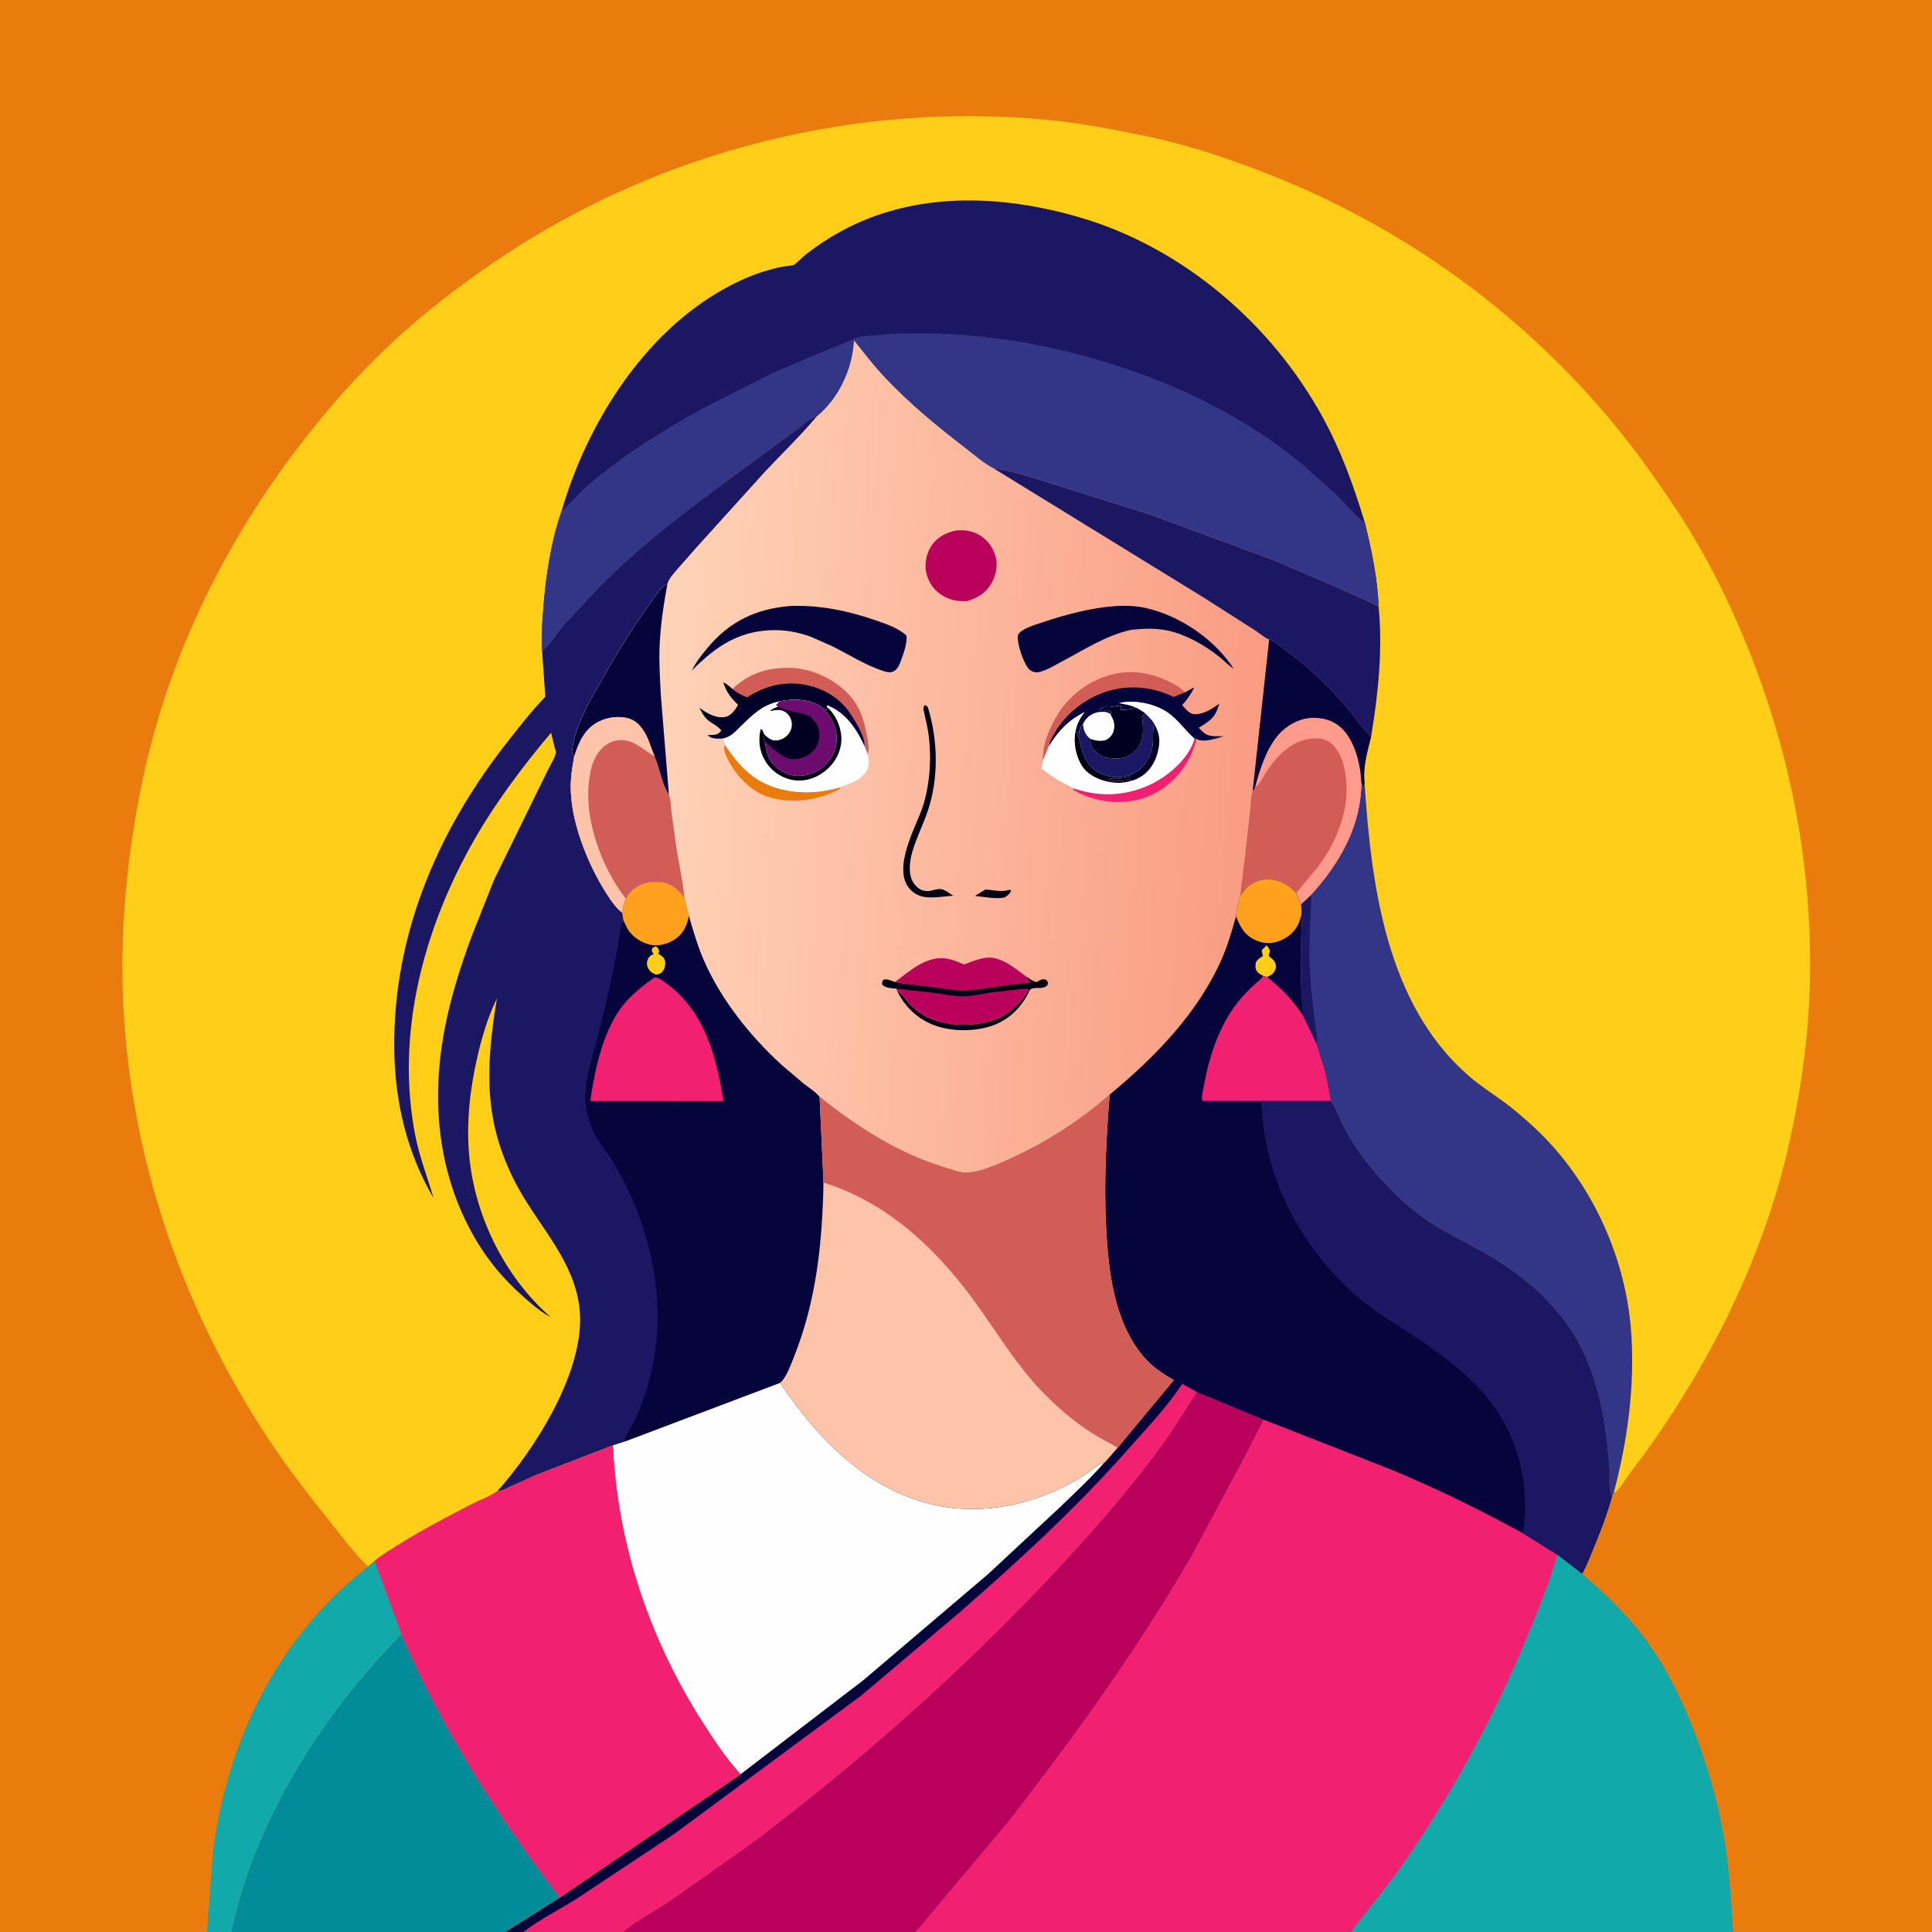
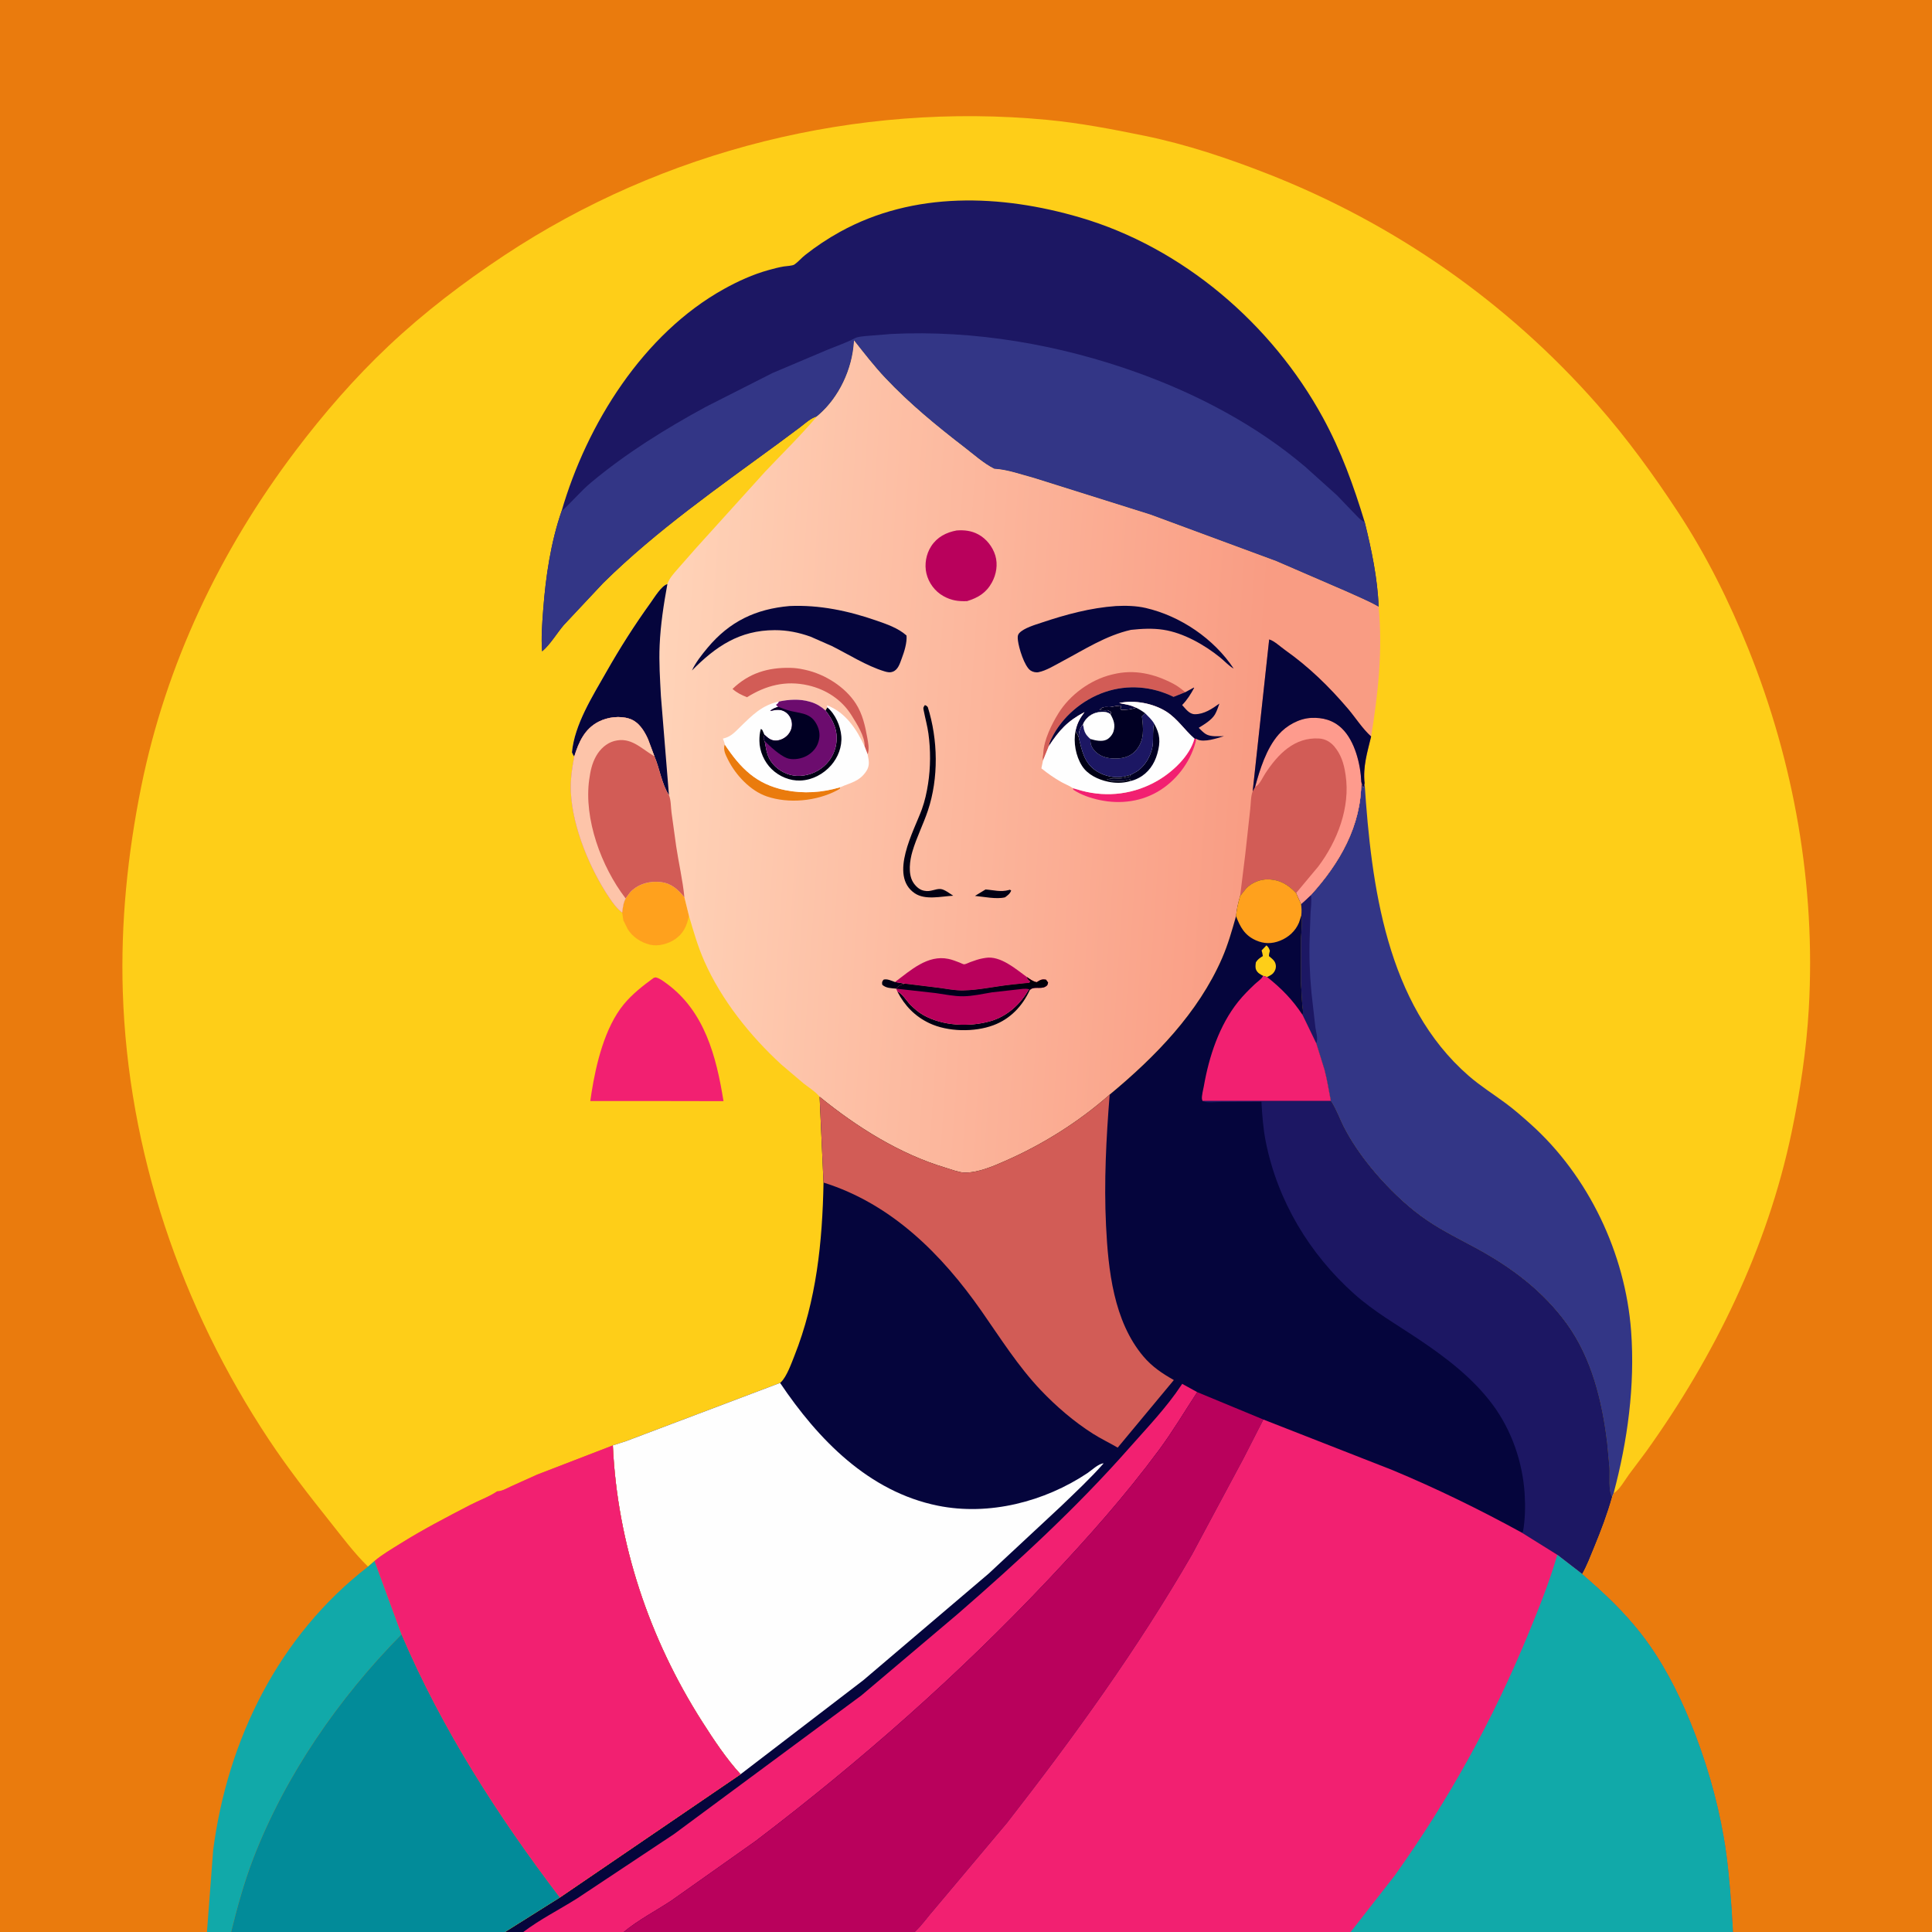
<svg xmlns="http://www.w3.org/2000/svg" version="1.1" style="display: block;" viewBox="0 0 2048 2048" width="1024" height="1024">
  <rect x="0" y="0" width="2048" height="2048" fill="#333333" stroke="none" />
  <defs>
    <linearGradient id="Gradient1" gradientUnits="userSpaceOnUse" x1="1332.33" y1="829.629" x2="693.317" y2="786.9">
      <stop class="stop0" offset="0" stop-opacity="1" stop-color="rgb(249,156,131)" />
      <stop class="stop1" offset="1" stop-opacity="1" stop-color="rgb(255,211,184)" />
    </linearGradient>
    <linearGradient id="Gradient2" gradientUnits="userSpaceOnUse" x1="808.463" y1="713.651" x2="837.278" y2="790.891">
      <stop class="stop0" offset="0" stop-opacity="1" stop-color="rgb(0,0,31)" />
      <stop class="stop1" offset="1" stop-opacity="1" stop-color="rgb(2,1,56)" />
    </linearGradient>
    <linearGradient id="Gradient3" gradientUnits="userSpaceOnUse" x1="1031.66" y1="1037.2" x2="1031.25" y2="1054.32">
      <stop class="stop0" offset="0" stop-opacity="1" stop-color="rgb(0,0,3)" />
      <stop class="stop1" offset="1" stop-opacity="1" stop-color="rgb(0,0,30)" />
    </linearGradient>
  </defs>
  <path transform="translate(0,0)" fill="rgb(254,206,24)" d="M 219.378 2048 L -0 2048 L 0 -0 L 2048 0 L 2048 2048 L 1837.2 2048 L 1431.74 2048 L 969.599 2048 L 661.179 2048 L 554.709 2048 L 535.272 2048 L 245.015 2048 L 219.378 2048 z" />
  <path transform="translate(0,0)" fill="rgb(51,54,134)" d="M 1446.52 830.263 C 1453.68 938.797 1469.63 1064.4 1556.74 1140.31 C 1569.02 1151.01 1583.01 1159.82 1596.1 1169.5 C 1605.19 1176.23 1613.75 1183.75 1622.19 1191.29 C 1683.91 1246.45 1722.92 1328.67 1729.04 1410.95 C 1733.32 1468.54 1725.32 1527.41 1710.45 1583.05 L 1708.85 1586.9 C 1704.49 1580.29 1706.46 1564.25 1705.93 1555.93 L 1703.51 1529.81 C 1698.25 1485.6 1687.07 1439.58 1660.45 1403.03 C 1635.71 1369.08 1602.96 1344.27 1566.38 1324.25 C 1548.46 1314.45 1530.15 1305.58 1513.17 1294.14 C 1495.23 1282.06 1477.95 1265.98 1463.49 1249.91 C 1448.94 1233.75 1435.34 1215.59 1425.21 1196.3 C 1420.53 1187.41 1416.84 1176.74 1411.54 1168.38 L 1410.74 1167.14 C 1408.6 1156.04 1406.88 1144.96 1404.04 1134 L 1395.3 1105.99 L 1380.83 1076.02 C 1381.85 1072.41 1380.71 1067.74 1380.4 1064 L 1379.15 1042.01 L 1379.13 996 C 1379.37 987.535 1380.95 978.833 1379.43 970.458 C 1379.8 966.229 1379.81 962.561 1379.15 958.363 L 1389.67 948.644 C 1420.17 915.014 1443.05 875.376 1443.02 828.848 L 1444.8 834.179 L 1445.57 834.5 L 1446.52 830.263 z" />
  <path transform="translate(0,0)" fill="rgb(28,23,99)" d="M 1379.15 958.363 L 1389.67 948.644 C 1390.59 955.275 1389.61 961.8 1389.2 968.437 L 1388.33 993.103 C 1387.63 1012.78 1388.31 1032.29 1390.16 1051.9 L 1394.33 1088.85 C 1395.07 1094.41 1397.49 1100.81 1395.3 1105.99 L 1380.83 1076.02 C 1381.85 1072.41 1380.71 1067.74 1380.4 1064 L 1379.15 1042.01 L 1379.13 996 C 1379.37 987.535 1380.95 978.833 1379.43 970.458 C 1379.8 966.229 1379.81 962.561 1379.15 958.363 z" />
  <path transform="translate(0,0)" fill="rgb(28,23,99)" d="M 595.293 541.827 C 622.064 449.464 681.883 353.799 767.5 306.304 C 782.472 297.998 798.122 290.869 814.648 286.295 C 820.024 284.807 825.372 283.369 830.881 282.455 C 833.506 282.019 840.076 281.83 842.157 280.37 C 846.112 277.594 849.632 273.376 853.521 270.31 C 865.135 261.153 877.429 252.962 890.376 245.808 C 968.796 202.475 1060.84 205.97 1144.54 230.422 C 1253.74 262.324 1348.05 343.295 1402.29 442.612 C 1421.74 478.23 1434.87 514.762 1446.63 553.432 C 1453.76 582.189 1460.39 613.594 1461.37 643.205 C 1450.28 636.845 1437.97 631.911 1426.34 626.571 L 1352.73 594.741 L 1219.5 545.48 L 1096.1 506.666 C 1082.78 503.121 1067.74 497.64 1053.98 496.929 C 1043.17 491.644 1032.19 481.783 1022.61 474.41 C 993.183 451.774 963.884 427.726 938.392 400.645 C 926.563 388.078 915.95 374.363 905.277 360.822 L 905.191 362.391 C 903.419 391.081 889.566 421.118 867.536 440.048 L 866.062 441.277 C 859.316 443.223 853.596 448.664 848.077 452.903 L 825.383 469.795 C 761.666 516.569 696.125 562.155 639.619 617.8 L 597.629 662.575 C 590.18 671.348 583.335 683.124 574.678 690.458 C 573.518 676.074 574.75 660.747 575.827 646.355 C 578.438 611.452 583.824 574.975 595.293 541.827 z" />
  <path transform="translate(0,0)" fill="rgb(51,54,134)" d="M 595.293 541.827 L 596.293 540.94 C 606.795 531.477 615.589 520.627 626.53 511.497 C 663.915 480.298 705.302 454.631 747.963 431.391 L 818.871 395.43 L 878.233 370.31 C 887.472 366.508 897.401 363.187 906.207 358.547 C 909.354 356.889 913.783 356.665 917.258 356.25 L 944.723 354.023 C 1032.72 349.671 1123.04 365.254 1205.82 395.056 C 1269.52 417.99 1331.83 450.792 1383.6 494.79 L 1417.33 525.118 L 1436.06 544.646 C 1439.35 547.999 1442.25 551.509 1446.63 553.432 C 1453.76 582.189 1460.39 613.594 1461.37 643.205 C 1450.28 636.845 1437.97 631.911 1426.34 626.571 L 1352.73 594.741 L 1219.5 545.48 L 1096.1 506.666 C 1082.78 503.121 1067.74 497.64 1053.98 496.929 C 1043.17 491.644 1032.19 481.783 1022.61 474.41 C 993.183 451.774 963.884 427.726 938.392 400.645 C 926.563 388.078 915.95 374.363 905.277 360.822 L 905.191 362.391 C 903.419 391.081 889.566 421.118 867.536 440.048 L 866.062 441.277 C 859.316 443.223 853.596 448.664 848.077 452.903 L 825.383 469.795 C 761.666 516.569 696.125 562.155 639.619 617.8 L 597.629 662.575 C 590.18 671.348 583.335 683.124 574.678 690.458 C 573.518 676.074 574.75 660.747 575.827 646.355 C 578.438 611.452 583.824 574.975 595.293 541.827 z" />
-   <path transform="translate(0,0)" fill="rgb(28,23,99)" d="M 574.678 690.458 C 583.335 683.124 590.18 671.348 597.629 662.575 L 639.619 617.8 C 696.125 562.155 761.666 516.569 825.383 469.795 L 848.077 452.903 C 853.596 448.664 859.316 443.223 866.062 441.277 C 848.859 461.771 829.429 480.546 811.069 500.009 L 737.8 581.038 L 718.013 603.533 C 713.787 608.49 709.577 612.854 707.454 619.148 C 701.086 620.906 693.624 633.442 689.752 638.814 C 672.569 662.653 657.074 687.013 642.582 712.562 C 628.254 737.824 608.965 768.074 606.312 797.5 C 607.005 799.161 607.623 800.518 608.729 801.944 C 606.297 814.78 604.547 826.661 605.158 839.775 C 606.9 877.13 625.524 921.592 646.269 952.218 C 649.886 957.558 654.291 963.525 659.516 967.359 C 660.228 962.078 660.682 957.133 663.237 952.348 L 663.86 951.46 L 664.928 950 C 666.547 947.747 668.074 945.539 670.18 943.696 C 678.467 936.442 689.213 933.861 700 934.995 C 711.651 936.221 718.442 942.654 725.493 951.199 L 730.324 970.722 C 735.026 987.05 739.666 1003.11 746.527 1018.7 C 764.693 1059.98 795.255 1098.23 828.409 1128.6 L 851.841 1148.49 C 857.351 1152.82 864.466 1157.21 868.832 1162.62 L 872.966 1253.56 C 871.783 1316.57 865.54 1378.36 842.009 1437.47 C 838.899 1445.28 833.945 1459.29 827.896 1465.1 L 826.95 1465.96 L 663.712 1527.66 L 649.629 1532.2 L 569.394 1563.15 L 541.995 1575.49 C 537.541 1577.55 532.064 1580.87 527.062 1580.86 C 567.56 1535.6 617.543 1456.14 614.85 1394.09 C 613.841 1370.86 605.507 1349.57 594.098 1329.59 C 582.045 1308.48 567.13 1289.13 554.609 1268.33 C 543.282 1249.5 533.798 1228.57 527.714 1207.49 C 513.278 1157.47 518.615 1108.85 526.684 1058.46 C 516.554 1079.51 510.06 1101.76 505.093 1124.54 C 498.275 1155.82 494.728 1186.7 496.871 1218.74 C 501.334 1285.48 533.556 1352.15 583.748 1396.22 L 577.68 1392.72 C 569.63 1387.6 562.227 1381.08 555.082 1374.79 C 533.034 1355.37 516.032 1334.96 501.575 1309.24 C 464.304 1242.94 457.257 1168.01 470.72 1094.09 C 477.028 1059.45 487.717 1025.81 499.844 992.83 L 523.783 932.562 L 580.005 817.932 C 582.612 812.303 588.29 803.487 589.376 797.644 C 589.528 796.823 588.228 793.317 587.983 792.388 L 584.19 776.706 C 552.251 814.555 521.989 855.115 498.058 898.566 C 447.503 990.358 419.768 1098.54 440.068 1203 C 444.547 1226.04 453.04 1247.59 459.554 1270.01 C 431.412 1221.93 418.677 1168.27 417.935 1112.84 C 416.305 991.086 464.369 879.285 539.036 785 C 551.574 769.168 563.949 753.102 578.04 738.609 L 574.678 690.458 z" />
-   <path transform="translate(0,0)" fill="rgb(5,5,60)" d="M 663.237 952.348 L 663.86 951.46 L 664.928 950 C 666.547 947.747 668.074 945.539 670.18 943.696 C 678.467 936.442 689.213 933.861 700 934.995 C 711.651 936.221 718.442 942.654 725.493 951.199 L 730.324 970.722 C 735.026 987.05 739.666 1003.11 746.527 1018.7 C 764.693 1059.98 795.255 1098.23 828.409 1128.6 L 851.841 1148.49 C 857.351 1152.82 864.466 1157.21 868.832 1162.62 L 872.966 1253.56 C 871.783 1316.57 865.54 1378.36 842.009 1437.47 C 838.899 1445.28 833.945 1459.29 827.896 1465.1 L 826.95 1465.96 L 663.712 1527.66 L 663.259 1526.94 L 662.119 1526 C 663.375 1521.12 666.803 1516.47 669.239 1512.06 C 672.937 1505.38 676.208 1498.45 678.998 1491.34 C 710.136 1411.92 698.897 1325.73 660.702 1251.08 C 656.097 1242.07 650.978 1233.12 645.318 1224.73 C 639.089 1215.5 631.796 1206.59 627.518 1196.2 C 623.201 1185.72 619.824 1170.71 620.456 1159.36 C 621.448 1141.56 627.207 1123.43 631.769 1106.28 L 645.5 1050.4 L 654.164 1007.58 C 656.007 997.442 656.867 985.119 660.795 975.64 L 659.516 967.359 C 660.228 962.078 660.682 957.133 663.237 952.348 z" />
  <path transform="translate(0,0)" fill="rgb(254,206,24)" d="M 687.753 1014.95 C 689.783 1012.87 690.191 1012.21 692.958 1011.5 L 690.807 1008 L 691.5 1005.1 L 695 1003.1 C 697.886 1004.87 697.713 1005.25 698.848 1008.5 L 697.797 1011 L 698.873 1011.63 C 701.544 1013.31 704.139 1015.11 704.919 1018.36 C 705.414 1020.42 705.044 1022.77 704.799 1024.85 L 704.576 1025.69 C 703.532 1028.64 701.697 1031.37 698.594 1032.5 C 695.854 1033.49 693.879 1032.78 691.5 1031.29 C 688.995 1029.72 686.531 1026.44 686.024 1023.5 C 685.402 1019.89 685.996 1018.02 687.753 1014.95 z" />
  <path transform="translate(0,0)" fill="rgb(255,161,29)" d="M 663.237 952.348 L 663.86 951.46 L 664.928 950 C 666.547 947.747 668.074 945.539 670.18 943.696 C 678.467 936.442 689.213 933.861 700 934.995 C 711.651 936.221 718.442 942.654 725.493 951.199 L 730.324 970.722 C 728.163 981.142 724.728 989.434 715.5 995.688 C 708.292 1000.57 697.638 1003.51 689.045 1001.4 C 679.56 999.077 670.459 993.29 665.352 984.828 L 660.795 975.64 L 659.516 967.359 C 660.228 962.078 660.682 957.133 663.237 952.348 z" />
  <path transform="translate(0,0)" fill="rgb(242,32,113)" d="M 693.05 1036.5 L 695.077 1036.06 C 699.232 1037.02 702.791 1039.82 706.194 1042.28 C 746.985 1071.78 759.378 1120.14 766.944 1167.27 L 700.441 1167.15 L 625.736 1167.12 L 627.006 1158.5 C 631.86 1127.83 641.11 1089 661.303 1064.54 C 670.272 1053.68 681.71 1044.75 693.05 1036.5 z" />
  <path transform="translate(0,0)" fill="url(#Gradient1)" d="M 866.062 441.277 L 867.536 440.048 C 889.566 421.118 903.419 391.081 905.191 362.391 L 905.277 360.822 C 915.95 374.363 926.563 388.078 938.392 400.645 C 963.884 427.726 993.183 451.774 1022.61 474.41 C 1032.19 481.783 1043.17 491.644 1053.98 496.929 C 1067.74 497.64 1082.78 503.121 1096.1 506.666 L 1219.5 545.48 L 1352.73 594.741 L 1426.34 626.571 C 1437.97 631.911 1450.28 636.845 1461.37 643.205 C 1465.84 689.032 1460.9 735.476 1453.45 780.711 C 1449.35 797.683 1444.62 812.623 1446.52 830.263 L 1445.57 834.5 L 1444.8 834.179 L 1443.02 828.848 C 1443.05 875.376 1420.17 915.014 1389.67 948.644 L 1379.15 958.363 L 1373.91 946.695 C 1365.55 937.732 1356.5 932.314 1343.81 932.166 C 1335.41 932.069 1326.69 935.725 1320.91 941.83 L 1314.59 949.808 C 1312.54 956.893 1310.92 963.83 1310.24 971.183 C 1305.99 986.223 1301.69 1001.4 1295.44 1015.76 C 1270.13 1073.82 1224.33 1120.51 1176.29 1160.34 C 1143.34 1189.38 1105.7 1212.99 1065.54 1230.66 C 1052.68 1236.32 1036.64 1243.27 1022.31 1243 C 1016.5 1242.89 1008.48 1239.69 1002.91 1238.04 C 953.918 1223.48 908.247 1194.73 868.832 1162.62 C 864.466 1157.21 857.351 1152.82 851.841 1148.49 L 828.409 1128.6 C 795.255 1098.23 764.693 1059.98 746.527 1018.7 C 739.666 1003.11 735.026 987.05 730.324 970.722 L 725.493 951.199 C 718.442 942.654 711.651 936.221 700 934.995 C 689.213 933.861 678.467 936.442 670.18 943.696 C 668.074 945.539 666.547 947.747 664.928 950 L 663.86 951.46 L 663.237 952.348 C 660.682 957.133 660.228 962.078 659.516 967.359 C 654.291 963.525 649.886 957.558 646.269 952.218 C 625.524 921.592 606.9 877.13 605.158 839.775 C 604.547 826.661 606.297 814.78 608.729 801.944 C 607.623 800.518 607.005 799.161 606.312 797.5 C 608.965 768.074 628.254 737.824 642.582 712.562 C 657.074 687.013 672.569 662.653 689.752 638.814 C 693.624 633.442 701.086 620.906 707.454 619.148 C 709.577 612.854 713.787 608.49 718.013 603.533 L 737.8 581.038 L 811.069 500.009 C 829.429 480.546 848.859 461.771 866.062 441.277 z" />
  <path transform="translate(0,0)" fill="rgb(0,0,20)" d="M 950.027 1048.01 C 944.713 1047.45 939.329 1047.65 935.214 1043.86 C 934.864 1040.93 934.876 1040.99 936.5 1038.53 C 940.115 1037.19 945.219 1039.78 948.731 1040.98 L 959.22 1042.75 C 955.8 1043.81 952.149 1044.87 950.027 1048.01 z" />
  <path transform="translate(0,0)" fill="rgb(0,0,20)" d="M 1044.7 942.88 C 1053.5 943.5 1060.67 945.882 1069.57 943.424 L 1070.5 943.155 L 1071.9 944 C 1070.53 947.532 1068.31 948.978 1065.35 951.209 C 1056.32 953.459 1042.88 950.571 1033.5 949.706 L 1044.7 942.88 z" />
  <path transform="translate(0,0)" fill="rgb(0,0,20)" d="M 1090.69 1048.63 L 1091.62 1049.52 C 1083.73 1066.63 1070.92 1080.14 1053 1086.81 C 1032.77 1094.34 1004.65 1093.87 985.088 1084.59 C 969.939 1077.41 958.976 1066.05 951.347 1051.28 C 955.402 1051.99 961.537 1061.55 964.671 1064.72 C 968.835 1068.93 973.457 1072.98 978.618 1075.92 C 999.104 1087.58 1027.34 1088.86 1049.71 1082.51 C 1067.55 1077.44 1081.71 1064.57 1090.69 1048.63 z" />
  <path transform="translate(0,0)" fill="rgb(242,32,113)" d="M 1266.14 782.953 L 1268.19 783.21 C 1263.54 804.927 1249.07 825.187 1230.45 837.242 C 1211.14 849.748 1187.89 852.841 1165.5 848.039 C 1155.99 845.999 1145.96 842.609 1137.86 837.185 L 1137.35 835.471 L 1146.44 838.116 C 1174.13 845.601 1202.82 841.761 1227.54 827.252 C 1243.3 817.998 1261.34 801.157 1266.14 782.953 z" />
  <path transform="translate(0,0)" fill="rgb(234,123,13)" d="M 768.233 789.181 C 785.035 814.363 801.606 831.359 832.338 837.589 C 851.904 841.555 871.574 840.193 890.624 834.523 L 890.148 836.199 L 887.361 837.783 C 865.561 849.314 836.094 852.154 812.812 844.219 C 795.293 838.248 779.679 821.377 771.681 805.214 C 769.091 799.978 766.355 794.883 768.233 789.181 z" />
  <path transform="translate(0,0)" fill="rgb(0,0,20)" d="M 980.316 747.5 C 981.984 747.722 982.266 748.394 983.475 749.5 C 994.361 783.995 995.117 824.82 983.592 859.288 C 978.688 873.953 971.572 887.742 967.19 902.602 C 964.411 912.026 962.479 925.954 967.664 934.791 C 970.053 938.863 974.158 942.986 978.885 944.054 L 980 944.276 C 986.437 945.732 991.722 941.827 997.304 942.439 C 1001.36 942.883 1007 947.33 1010.47 949.5 C 997.73 950.152 980.884 954.456 969.692 946.92 C 941.885 928.197 969.058 880.375 977.218 857.869 C 980.399 849.096 982.359 840.05 983.795 830.845 C 986.487 813.6 986.559 794.977 984.184 777.716 C 983.08 769.695 980.905 761.935 979.347 754.009 C 978.655 750.489 978.279 750.511 980.316 747.5 z" />
  <path transform="translate(0,0)" fill="rgb(210,92,86)" d="M 1105.6 806.253 C 1105.33 804.484 1105.2 803.214 1105.5 801.431 C 1105.92 799.023 1105.83 800.181 1105.93 798.172 C 1106.66 784.355 1114.55 768.175 1121.81 756.388 C 1134.02 736.57 1155.85 720.564 1178.43 715.118 L 1180 714.747 C 1202.63 709.221 1223.83 714.293 1244 724.92 C 1248.64 727.366 1252.42 730.437 1256.46 733.741 L 1244 738.684 C 1221.28 727.571 1195.64 725.335 1171.5 733.495 C 1147.34 741.663 1125.61 760.026 1114.5 783.104 C 1113.25 785.689 1112.19 788.029 1111.82 790.901 L 1105.6 806.253 z" />
  <path transform="translate(0,0)" fill="rgb(210,92,86)" d="M 776.505 730.284 C 793.793 713.63 813.889 707.451 837.729 707.953 C 842.704 708.058 847.163 708.642 852 709.711 L 853.85 710.105 C 874.292 714.613 895.831 728.058 907.256 745.879 C 914.327 756.907 917.105 769.423 919.36 782.101 C 920.29 787.33 921.448 792.853 920.193 798.132 L 919.712 799.662 L 916.513 791.297 C 917.104 780.84 908.136 767.093 902.745 758.415 C 892.323 741.639 875.682 730.798 856.529 726.457 C 832.898 721.101 811.914 726.545 791.869 739.1 C 786.132 736.758 781.17 734.453 776.505 730.284 z" />
-   <path transform="translate(0,0)" fill="url(#Gradient2)" d="M 766.31 782.951 L 759.409 782.969 C 755.922 782.732 752.604 782.026 750.242 779.26 L 757.5 778.939 C 760.489 778.429 762.854 777.066 764.471 774.5 C 762.403 770.164 753.062 766.194 749.159 762.257 C 745.769 758.837 743.585 754.532 741.364 750.315 L 742.898 751.37 C 750.609 756.643 759.914 762.101 769.643 759.761 C 775.295 758.402 779.706 751.916 782.406 747.177 C 774.213 739.021 770.286 734.161 766.603 723.163 C 770.309 724.827 773.38 727.73 776.505 730.284 C 781.17 734.453 786.132 736.758 791.869 739.1 C 811.914 726.545 832.898 721.101 856.529 726.457 C 875.682 730.798 892.323 741.639 902.745 758.415 C 908.136 767.093 917.104 780.84 916.513 791.297 C 908.172 772.93 896.18 754.979 876.563 747.611 L 877.019 749.913 L 875.078 753.147 C 870.672 749.106 865.404 745.887 859.65 744.187 L 858 743.723 C 847.777 740.738 836.066 741.439 825.715 743.654 C 807.681 747.528 797.627 757.969 784.942 770.289 C 779.933 775.153 775.471 780.364 768.544 782.311 L 767.153 782.728 L 766.31 782.951 z" />
  <path transform="translate(0,0)" fill="rgb(5,5,60)" d="M 1111.82 790.901 C 1112.19 788.029 1113.25 785.689 1114.5 783.104 C 1125.61 760.026 1147.34 741.663 1171.5 733.495 C 1195.64 725.335 1221.28 727.571 1244 738.684 L 1256.46 733.741 L 1265.5 728.855 L 1265.85 729.154 C 1262.19 735.925 1258.52 741.794 1253.12 747.384 C 1256.92 751.415 1260.63 757.047 1266.55 757.094 C 1276.39 757.174 1284.87 751.335 1292.6 745.847 C 1291.23 749.618 1289.94 753.849 1287.9 757.309 C 1284.37 763.319 1276.44 767.946 1270.68 771.532 C 1273 773.743 1275.56 776.593 1278.33 778.221 C 1283.46 781.241 1291.73 780.38 1297.47 780.354 C 1289.94 782.591 1276.64 787.237 1269.3 783.879 L 1268.19 783.21 L 1266.14 782.953 C 1255.85 774.012 1248.27 761.988 1236.6 754.5 C 1222.74 745.613 1202.52 741.684 1186.33 745.256 L 1194 746.791 C 1197.85 747.531 1200.9 748.595 1204.46 750.262 C 1199.04 751.873 1194.18 752.691 1188.5 752.49 L 1187.51 750.5 L 1188.51 749.5 L 1188 748.002 C 1185.15 748.236 1182.43 748.4 1179.65 749.11 C 1173.61 750.654 1170.48 747.397 1165.5 752.51 C 1168.34 752.779 1171.16 753.204 1174 752.755 L 1177.49 754.5 C 1177.78 756.636 1178.11 755.83 1177.16 757.088 C 1173.2 754.264 1168.99 754.204 1164.26 755.011 C 1158.11 756.06 1153.27 759.371 1149.75 764.46 C 1148.97 765.583 1148.47 766.654 1148.07 767.953 C 1144.33 772.355 1143.76 775.624 1143.43 781.304 C 1142.54 779.03 1141.29 776.954 1140.09 774.833 L 1140.33 773.724 C 1142.06 766.07 1145.02 761.033 1149.64 754.876 C 1131.65 764.3 1122.78 774.1 1111.82 790.901 z" />
  <path transform="translate(0,0)" fill="rgb(185,1,92)" d="M 948.731 1040.98 C 965.195 1028.68 983.302 1011.85 1005.36 1016.47 C 1009.34 1017.3 1013.2 1018.84 1016.99 1020.28 C 1017.98 1020.65 1021.11 1022.26 1022.05 1022.23 C 1023.62 1022.17 1026.98 1020.43 1028.55 1019.86 C 1032.97 1018.28 1037.34 1016.66 1041.98 1015.85 L 1043.5 1015.61 L 1044.92 1015.36 C 1060.56 1012.96 1076.52 1026.99 1088.33 1035.55 L 1088.88 1036.76 C 1089.77 1038.47 1090.75 1039.29 1092.2 1040.5 C 1091.8 1040.92 1091.49 1041.45 1091 1041.75 C 1090.51 1042.05 1087.49 1042.14 1086.86 1042.21 L 1072.13 1043.79 C 1055.36 1045.57 1037.77 1049.58 1021 1049.94 C 1012.44 1050.12 1003.31 1048.19 994.826 1047.09 L 959.22 1042.75 L 948.731 1040.98 z" />
  <path transform="translate(0,0)" fill="rgb(185,1,92)" d="M 1088.33 1035.55 C 1091.65 1037.76 1094.99 1040.51 1099 1041.16 L 1100.37 1040.28 C 1103.58 1038.26 1105.14 1037.89 1108.83 1038.5 L 1111 1041.5 C 1110.51 1043.91 1110.38 1044.7 1108 1045.99 C 1102.74 1048.84 1095.76 1045.13 1091.62 1049.52 L 1090.69 1048.63 C 1081.71 1064.57 1067.55 1077.44 1049.71 1082.51 C 1027.34 1088.86 999.104 1087.58 978.618 1075.92 C 973.457 1072.98 968.835 1068.93 964.671 1064.72 C 961.537 1061.55 955.402 1051.99 951.347 1051.28 L 950.027 1048.01 C 952.149 1044.87 955.8 1043.81 959.22 1042.75 L 994.826 1047.09 C 1003.31 1048.19 1012.44 1050.12 1021 1049.94 C 1037.77 1049.58 1055.36 1045.57 1072.13 1043.79 L 1086.86 1042.21 C 1087.49 1042.14 1090.51 1042.05 1091 1041.75 C 1091.49 1041.45 1091.8 1040.92 1092.2 1040.5 C 1090.75 1039.29 1089.77 1038.47 1088.88 1036.76 L 1088.33 1035.55 z" />
  <path transform="translate(0,0)" fill="url(#Gradient3)" d="M 1088.33 1035.55 C 1091.65 1037.76 1094.99 1040.51 1099 1041.16 L 1100.37 1040.28 C 1103.58 1038.26 1105.14 1037.89 1108.83 1038.5 L 1111 1041.5 C 1110.51 1043.91 1110.38 1044.7 1108 1045.99 C 1102.74 1048.84 1095.76 1045.13 1091.62 1049.52 L 1090.69 1048.63 C 1086.86 1047.47 1081.97 1048.59 1078 1048.94 L 1051.5 1051.92 C 1041.45 1053.56 1031.29 1055.97 1021.06 1056.09 C 1011.19 1056.2 1001.54 1054.04 991.798 1052.7 L 950.027 1048.01 C 952.149 1044.87 955.8 1043.81 959.22 1042.75 L 994.826 1047.09 C 1003.31 1048.19 1012.44 1050.12 1021 1049.94 C 1037.77 1049.58 1055.36 1045.57 1072.13 1043.79 L 1086.86 1042.21 C 1087.49 1042.14 1090.51 1042.05 1091 1041.75 C 1091.49 1041.45 1091.8 1040.92 1092.2 1040.5 C 1090.75 1039.29 1089.77 1038.47 1088.88 1036.76 L 1088.33 1035.55 z" />
  <path transform="translate(0,0)" fill="rgb(185,1,92)" d="M 1014.12 562.303 C 1022.27 561.735 1029.71 562.541 1036.99 566.456 C 1045.61 571.091 1052.3 579.606 1055.1 588.957 C 1057.9 598.327 1056.17 608.799 1051.54 617.303 C 1045.49 628.424 1036.83 633.64 1025.13 637.218 C 1015.61 637.556 1008.4 636.557 1000 631.858 C 990.976 626.81 984.37 617.851 982.026 607.804 C 979.78 598.178 981.73 587.305 987.109 579.015 C 993.429 569.277 1002.98 564.375 1014.12 562.303 z" />
  <path transform="translate(0,0)" fill="rgb(5,5,60)" d="M 1183.01 642.426 C 1193.33 641.917 1204.44 642.136 1214.53 644.479 C 1251.42 653.045 1286.83 677.113 1307.75 708.734 C 1302.6 705.875 1297.83 700.516 1293.17 696.771 C 1276.57 683.422 1254.54 670.851 1233.2 667.579 C 1221.74 665.821 1210.32 666.448 1198.85 667.675 C 1172.28 673.687 1149.43 688.619 1125.66 701.229 C 1118.23 705.171 1108.99 710.944 1100.79 712.557 C 1098.05 713.096 1094.59 712.281 1092.3 710.677 C 1085.83 706.148 1080 686.877 1079.06 679 C 1078.71 676.062 1078.43 673.243 1080.57 670.985 C 1085.61 665.666 1097.15 662.358 1104.01 660.06 C 1129.77 651.427 1155.82 644.334 1183.01 642.426 z" />
  <path transform="translate(0,0)" fill="rgb(5,5,60)" d="M 836.996 642.419 C 868.46 641.016 899.142 647.463 928.738 657.73 C 939.875 661.594 952.026 665.701 960.944 673.661 C 961.646 681.184 958.547 690.966 955.893 697.969 C 953.924 703.166 952.166 709.822 946.474 712.004 C 943.348 713.203 940.541 712.553 937.448 711.613 C 918.587 705.883 899.54 693.699 881.898 684.871 L 859.363 674.949 C 846.912 670.469 834.448 667.946 821.184 667.981 C 783.773 668.078 758.706 685.286 733.472 710.753 C 737.46 702.177 743.969 693.974 750.016 686.729 C 773.381 658.733 801.089 645.559 836.996 642.419 z" />
  <path transform="translate(0,0)" fill="rgb(5,5,60)" d="M 608.729 801.944 C 607.623 800.518 607.005 799.161 606.312 797.5 C 608.965 768.074 628.254 737.824 642.582 712.562 C 657.074 687.013 672.569 662.653 689.752 638.814 C 693.624 633.442 701.086 620.906 707.454 619.148 C 703.508 640.872 700.228 661.95 699.244 684.059 C 698.443 702.045 699.658 719.928 700.594 737.874 L 709.127 842.883 C 701.357 830.931 699.361 814.801 693.709 801.703 L 686.908 783.5 C 682.932 774.654 677.162 765.277 667.5 761.984 C 657.14 758.453 644.097 760.115 634.5 765.07 C 619.571 772.78 613.524 786.743 608.729 801.944 z" />
  <path transform="translate(0,0)" fill="rgb(254,254,254)" d="M 825.715 743.654 C 836.066 741.439 847.777 740.738 858 743.723 L 859.65 744.187 C 865.404 745.887 870.672 749.106 875.078 753.147 L 877.019 749.913 L 876.563 747.611 C 896.18 754.979 908.172 772.93 916.513 791.297 L 919.712 799.662 C 921.001 806.181 922.284 811.406 918.381 817.374 C 911.134 828.457 901.679 829.688 890.624 834.523 C 871.574 840.193 851.904 841.555 832.338 837.589 C 801.606 831.359 785.035 814.363 768.233 789.181 C 768.449 788.14 766.711 784.183 766.31 782.951 L 767.153 782.728 L 768.544 782.311 C 775.471 780.364 779.933 775.153 784.942 770.289 C 797.627 757.969 807.681 747.528 825.715 743.654 z" />
  <path transform="translate(0,0)" fill="rgb(0,0,20)" d="M 877.019 749.913 C 885.429 756.819 890.962 769.585 891.828 780.246 C 892.751 791.606 888.389 802.819 880.986 811.296 C 872.863 820.598 860.93 826.938 848.5 827.411 C 837.199 827.841 825.97 823.09 817.917 815.234 C 810.177 807.684 805.054 796.237 805.004 785.419 C 804.984 781.028 805.27 776.948 806.5 772.711 C 808.319 773.336 808.244 774.351 809.027 775.958 L 810.292 778.832 C 809.882 781.545 808.953 783.193 810.571 785.531 L 811.96 793 C 812.908 798.419 814.353 802.935 817.55 807.509 C 822.782 814.997 831.584 820.425 840.527 821.969 C 850.799 823.743 861.955 820.73 870.361 814.688 C 879.115 808.396 884.897 799.062 886.468 788.355 C 888.508 774.45 883.343 763.787 875.078 753.147 L 877.019 749.913 z" />
  <path transform="translate(0,0)" fill="rgb(108,12,110)" d="M 825.715 743.654 C 836.066 741.439 847.777 740.738 858 743.723 L 859.65 744.187 C 865.404 745.887 870.672 749.106 875.078 753.147 C 883.343 763.787 888.508 774.45 886.468 788.355 C 884.897 799.062 879.115 808.396 870.361 814.688 C 861.955 820.73 850.799 823.743 840.527 821.969 C 831.584 820.425 822.782 814.997 817.55 807.509 C 814.353 802.935 812.908 798.419 811.96 793 L 810.571 785.531 C 808.953 783.193 809.882 781.545 810.292 778.832 C 814.372 782.427 817.149 785.263 822.938 785.031 C 827.565 784.846 832.534 782.203 835.485 778.664 C 838.634 774.889 840.068 770.379 839.339 765.5 C 838.703 761.239 836.231 757.146 832.602 754.764 C 827.96 751.716 823.283 752.155 818.129 753.309 L 816.383 753.719 C 818.762 751.223 821.805 750.38 824.952 749.197 C 823.848 748.414 823.148 748.273 822.722 746.949 C 824.509 745.868 824.702 745.505 825.715 743.654 z" />
  <path transform="translate(0,0)" fill="rgb(1,0,35)" d="M 810.292 778.832 C 814.372 782.427 817.149 785.263 822.938 785.031 C 827.565 784.846 832.534 782.203 835.485 778.664 C 838.634 774.889 840.068 770.379 839.339 765.5 C 838.703 761.239 836.231 757.146 832.602 754.764 C 827.96 751.716 823.283 752.155 818.129 753.309 L 816.383 753.719 C 818.762 751.223 821.805 750.38 824.952 749.197 C 829.436 750.966 834.28 752.864 839 753.886 C 851.237 756.535 860.912 756.553 866.728 770.044 C 869.372 776.177 869.284 782.302 866.85 788.5 C 864.391 794.762 858.843 799.809 852.72 802.396 C 847.29 804.69 839.448 805.752 833.882 803.523 C 826.475 800.557 816.35 791.309 810.571 785.531 C 808.953 783.193 809.882 781.545 810.292 778.832 z" />
  <path transform="translate(0,0)" fill="rgb(254,254,254)" d="M 1204.46 750.262 C 1200.9 748.595 1197.85 747.531 1194 746.791 L 1186.33 745.256 C 1202.52 741.684 1222.74 745.613 1236.6 754.5 C 1248.27 761.988 1255.85 774.012 1266.14 782.953 C 1261.34 801.157 1243.3 817.998 1227.54 827.252 C 1202.82 841.761 1174.13 845.601 1146.44 838.116 L 1137.35 835.471 C 1133.58 832.936 1129.19 831.313 1125.21 829.087 C 1117.64 824.842 1110.67 819.935 1103.91 814.494 L 1105.6 806.253 L 1111.82 790.901 C 1122.78 774.1 1131.65 764.3 1149.64 754.876 C 1145.02 761.033 1142.06 766.07 1140.33 773.724 L 1140.09 774.833 C 1141.29 776.954 1142.54 779.03 1143.43 781.304 C 1143.76 775.624 1144.33 772.355 1148.07 767.953 C 1148.47 766.654 1148.97 765.583 1149.75 764.46 C 1153.27 759.371 1158.11 756.06 1164.26 755.011 C 1168.99 754.204 1173.2 754.264 1177.16 757.088 C 1178.11 755.83 1177.78 756.636 1177.49 754.5 L 1174 752.755 C 1171.16 753.204 1168.34 752.779 1165.5 752.51 C 1170.48 747.397 1173.61 750.654 1179.65 749.11 C 1182.43 748.4 1185.15 748.236 1188 748.002 L 1188.51 749.5 L 1187.51 750.5 L 1188.5 752.49 C 1194.18 752.691 1199.04 751.873 1204.46 750.262 z" />
  <path transform="translate(0,0)" fill="rgb(0,0,20)" d="M 1140.09 774.833 C 1141.29 776.954 1142.54 779.03 1143.43 781.304 C 1146.7 795.283 1149.31 809.093 1162.31 817.354 C 1170.99 822.871 1182.33 825.411 1192.41 822.978 L 1198.59 821.302 L 1197.49 823.321 C 1192.78 824.515 1188.63 825.702 1183.75 825.25 C 1179.87 824.89 1176.67 825.233 1173 826.5 L 1174.5 826.51 C 1176.7 826.725 1176.16 826.701 1178 828 L 1179.5 827.755 C 1183.19 827.199 1192.78 828.709 1195 826.51 L 1197 826.5 L 1197.84 825.765 C 1197.97 827.679 1198.18 826.923 1197.67 828.106 L 1197.59 828.18 C 1189.83 830.269 1182.37 830.269 1174.54 828.628 C 1164.1 826.439 1152.82 821.09 1146.95 811.814 C 1140.28 801.268 1137.74 786.99 1140.09 774.833 z" />
  <path transform="translate(0,0)" fill="rgb(1,0,35)" d="M 1223.37 766.918 C 1229.83 778.369 1230.3 786.396 1226.78 799 C 1223.72 809.919 1217.23 819.337 1207.04 824.678 C 1203.97 826.289 1201.05 827.393 1197.67 828.106 C 1198.18 826.923 1197.97 827.679 1197.84 825.765 L 1197 826.5 L 1195 826.51 C 1192.78 828.709 1183.19 827.199 1179.5 827.755 L 1178 828 C 1176.16 826.701 1176.7 826.725 1174.5 826.51 L 1173 826.5 C 1176.67 825.233 1179.87 824.89 1183.75 825.25 C 1188.63 825.702 1192.78 824.515 1197.49 823.321 L 1198.59 821.302 L 1204.91 817.867 C 1214.62 811.597 1221.43 798.992 1222.12 787.5 C 1222.51 780.924 1221.84 774.22 1223.18 767.742 L 1223.37 766.918 z" />
  <path transform="translate(0,0)" fill="rgb(28,23,99)" d="M 1213.92 756.103 C 1217.25 759.508 1220.93 762.794 1223.37 766.918 L 1223.18 767.742 C 1221.84 774.22 1222.51 780.924 1222.12 787.5 C 1221.43 798.992 1214.62 811.597 1204.91 817.867 L 1198.59 821.302 L 1192.41 822.978 C 1182.33 825.411 1170.99 822.871 1162.31 817.354 C 1149.31 809.093 1146.7 795.283 1143.43 781.304 C 1143.76 775.624 1144.33 772.355 1148.07 767.953 C 1149.23 775.321 1150.22 778.398 1155.94 783.385 L 1155.88 784.65 C 1155.75 789.672 1157.87 793.514 1161.44 796.976 C 1167.77 803.108 1176.36 804.391 1184.76 804.003 C 1192.21 803.659 1199.39 801.166 1204.3 795.289 C 1213.47 784.335 1212.08 772.446 1210.47 759.317 L 1213.92 756.103 z" />
  <path transform="translate(0,0)" fill="rgb(1,0,35)" d="M 1177.16 757.088 C 1178.11 755.83 1177.78 756.636 1177.49 754.5 L 1174 752.755 C 1171.16 753.204 1168.34 752.779 1165.5 752.51 C 1170.48 747.397 1173.61 750.654 1179.65 749.11 C 1182.43 748.4 1185.15 748.236 1188 748.002 L 1188.51 749.5 L 1187.51 750.5 L 1188.5 752.49 C 1194.18 752.691 1199.04 751.873 1204.46 750.262 C 1207.89 751.968 1210.87 753.779 1213.92 756.103 L 1210.47 759.317 C 1212.08 772.446 1213.47 784.335 1204.3 795.289 C 1199.39 801.166 1192.21 803.659 1184.76 804.003 C 1176.36 804.391 1167.77 803.108 1161.44 796.976 C 1157.87 793.514 1155.75 789.672 1155.88 784.65 L 1155.94 783.385 C 1150.22 778.398 1149.23 775.321 1148.07 767.953 C 1148.47 766.654 1148.97 765.583 1149.75 764.46 C 1153.27 759.371 1158.11 756.06 1164.26 755.011 C 1168.99 754.204 1173.2 754.264 1177.16 757.088 z" />
  <path transform="translate(0,0)" fill="rgb(254,254,254)" d="M 1148.07 767.953 C 1148.47 766.654 1148.97 765.583 1149.75 764.46 C 1153.27 759.371 1158.11 756.06 1164.26 755.011 C 1168.99 754.204 1173.2 754.264 1177.16 757.088 C 1180.57 763.197 1182.52 768.292 1180.35 775.367 C 1179.32 778.729 1176.29 782.413 1173.14 784.013 C 1168.17 786.538 1161 784.912 1155.94 783.385 C 1150.22 778.398 1149.23 775.321 1148.07 767.953 z" />
  <path transform="translate(0,0)" fill="rgb(210,92,86)" d="M 608.729 801.944 C 613.524 786.743 619.571 772.78 634.5 765.07 C 644.097 760.115 657.14 758.453 667.5 761.984 C 677.162 765.277 682.932 774.654 686.908 783.5 L 693.709 801.703 C 699.361 814.801 701.357 830.931 709.127 842.883 C 711.29 848.111 711.104 855.484 711.814 861.131 L 716.789 897.149 C 719.471 915.067 723.762 933.213 725.493 951.199 C 718.442 942.654 711.651 936.221 700 934.995 C 689.213 933.861 678.467 936.442 670.18 943.696 C 668.074 945.539 666.547 947.747 664.928 950 L 663.86 951.46 L 663.237 952.348 C 660.682 957.133 660.228 962.078 659.516 967.359 C 654.291 963.525 649.886 957.558 646.269 952.218 C 625.524 921.592 606.9 877.13 605.158 839.775 C 604.547 826.661 606.297 814.78 608.729 801.944 z" />
  <path transform="translate(0,0)" fill="rgb(253,196,169)" d="M 608.729 801.944 C 613.524 786.743 619.571 772.78 634.5 765.07 C 644.097 760.115 657.14 758.453 667.5 761.984 C 677.162 765.277 682.932 774.654 686.908 783.5 L 693.709 801.703 L 692.667 801.093 C 679.173 793.071 668.66 780.921 651.208 785.5 C 642.909 787.677 636.089 794.073 631.956 801.427 C 627.459 809.43 625.869 817.279 624.608 826.242 C 618.725 868.046 637.465 918.632 662.672 951.674 L 663.237 952.348 C 660.682 957.133 660.228 962.078 659.516 967.359 C 654.291 963.525 649.886 957.558 646.269 952.218 C 625.524 921.592 606.9 877.13 605.158 839.775 C 604.547 826.661 606.297 814.78 608.729 801.944 z" />
  <path transform="translate(0,0)" fill="rgb(210,92,86)" d="M 1345.38 677.833 C 1350.64 679.28 1357.42 685.699 1362.05 688.969 C 1387.43 706.907 1408.84 727.761 1428.93 751.367 C 1437.02 760.874 1444.18 772.381 1453.45 780.711 C 1449.35 797.683 1444.62 812.623 1446.52 830.263 L 1445.57 834.5 L 1444.8 834.179 L 1443.02 828.848 C 1443.05 875.376 1420.17 915.014 1389.67 948.644 L 1379.15 958.363 L 1373.91 946.695 C 1365.55 937.732 1356.5 932.314 1343.81 932.166 C 1335.41 932.069 1326.69 935.725 1320.91 941.83 L 1314.59 949.808 L 1320.09 905.1 L 1325.34 857.331 C 1325.98 851.804 1325.83 843.973 1327.88 838.89 L 1345.38 677.833 z" />
  <path transform="translate(0,0)" fill="rgb(254,155,141)" d="M 1330.42 834.284 C 1335.5 815.535 1342.38 793.467 1355.39 778.607 C 1363.73 769.085 1376.99 761.645 1389.79 761.008 C 1402.2 760.39 1413.34 763.379 1422.5 772.208 C 1436.26 785.464 1442.3 810.329 1443.02 828.848 C 1443.05 875.376 1420.17 915.014 1389.67 948.644 L 1379.15 958.363 L 1373.91 946.695 L 1397.35 918.631 C 1417.64 891.774 1431.57 855.736 1426.39 821.567 L 1426.13 820 C 1424.57 809.347 1421.44 799.578 1414.37 791.222 C 1410.36 786.492 1404.78 783.279 1398.54 782.868 C 1372.17 781.129 1354.59 799.548 1341.27 819.866 C 1338.56 823.99 1335.95 830.278 1331.99 833.216 L 1330.42 834.284 z" />
  <path transform="translate(0,0)" fill="rgb(5,5,60)" d="M 1345.38 677.833 C 1350.64 679.28 1357.42 685.699 1362.05 688.969 C 1387.43 706.907 1408.84 727.761 1428.93 751.367 C 1437.02 760.874 1444.18 772.381 1453.45 780.711 C 1449.35 797.683 1444.62 812.623 1446.52 830.263 L 1445.57 834.5 L 1444.8 834.179 L 1443.02 828.848 C 1442.3 810.329 1436.26 785.464 1422.5 772.208 C 1413.34 763.379 1402.2 760.39 1389.79 761.008 C 1376.99 761.645 1363.73 769.085 1355.39 778.607 C 1342.38 793.467 1335.5 815.535 1330.42 834.284 L 1327.88 838.89 L 1345.38 677.833 z" />
-   <path transform="translate(0,0)" fill="rgb(28,23,99)" d="M 1053.98 496.929 C 1067.74 497.64 1082.78 503.121 1096.1 506.666 L 1219.5 545.48 L 1352.73 594.741 L 1426.34 626.571 C 1437.97 631.911 1450.28 636.845 1461.37 643.205 C 1465.84 689.032 1460.9 735.476 1453.45 780.711 C 1444.18 772.381 1437.02 760.874 1428.93 751.367 C 1408.84 727.761 1387.43 706.907 1362.05 688.969 C 1357.42 685.699 1350.64 679.28 1345.38 677.833 C 1342.45 677.447 1333.82 670.39 1331.02 668.585 L 1275.96 633.445 L 1053.98 496.929 z" />
  <path transform="translate(0,0)" fill="rgb(5,5,60)" d="M 1314.59 949.808 L 1320.91 941.83 C 1326.69 935.725 1335.41 932.069 1343.81 932.166 C 1356.5 932.314 1365.55 937.732 1373.91 946.695 L 1379.15 958.363 C 1379.81 962.561 1379.8 966.229 1379.43 970.458 C 1380.95 978.833 1379.37 987.535 1379.13 996 L 1379.15 1042.01 L 1380.4 1064 C 1380.71 1067.74 1381.85 1072.41 1380.83 1076.02 L 1395.3 1105.99 L 1404.04 1134 C 1406.88 1144.96 1408.6 1156.04 1410.74 1167.14 L 1411.54 1168.38 C 1416.84 1176.74 1420.53 1187.41 1425.21 1196.3 C 1435.34 1215.59 1448.94 1233.75 1463.49 1249.91 C 1477.95 1265.98 1495.23 1282.06 1513.17 1294.14 C 1530.15 1305.58 1548.46 1314.45 1566.38 1324.25 C 1602.96 1344.27 1635.71 1369.08 1660.45 1403.03 C 1687.07 1439.58 1698.25 1485.6 1703.51 1529.81 L 1705.93 1555.93 C 1706.46 1564.25 1704.49 1580.29 1708.85 1586.9 C 1703.78 1605.04 1697.15 1622.47 1689.99 1639.86 C 1686.11 1649.29 1682.21 1659.62 1677.2 1668.47 C 1700.2 1688.14 1721.85 1708.55 1740.43 1732.57 C 1761.93 1760.37 1778.51 1792.34 1791.77 1824.78 C 1808.04 1864.6 1820.25 1905.82 1827.55 1948.23 C 1831.69 1972.32 1833.73 1997.2 1835.61 2021.56 L 1837.2 2048 L 1431.74 2048 L 969.599 2048 L 661.179 2048 L 554.709 2048 L 535.272 2048 L 593.487 2011.41 L 785.017 1880.81 C 769.894 1864.37 756.424 1843.98 744.425 1825.18 C 688.389 1737.41 654.351 1636.39 649.629 1532.2 L 663.712 1527.66 L 826.95 1465.96 L 827.896 1465.1 C 833.945 1459.29 838.899 1445.28 842.009 1437.47 C 865.54 1378.36 871.783 1316.57 872.966 1253.56 L 868.832 1162.62 C 908.247 1194.73 953.918 1223.48 1002.91 1238.04 C 1008.48 1239.69 1016.5 1242.89 1022.31 1243 C 1036.64 1243.27 1052.68 1236.32 1065.54 1230.66 C 1105.7 1212.99 1143.34 1189.38 1176.29 1160.34 C 1224.33 1120.51 1270.13 1073.82 1295.44 1015.76 C 1301.69 1001.4 1305.99 986.223 1310.24 971.183 C 1310.92 963.83 1312.54 956.893 1314.59 949.808 z" />
  <path transform="translate(0,0)" fill="rgb(254,206,24)" d="M 1338.89 1034.41 C 1335.89 1032.78 1333.22 1031.47 1331.66 1028.27 C 1330.39 1025.68 1330.94 1022.8 1331.29 1020.07 C 1333.36 1016.82 1335.4 1015.47 1338.68 1013.5 C 1338.41 1011.42 1337.92 1009.52 1337.34 1007.5 L 1342.5 1002.11 C 1344.69 1004.12 1345.24 1005.27 1346.14 1008 L 1345.72 1009.44 C 1345.32 1010.91 1345.16 1012 1345.12 1013.5 L 1346.15 1014.35 C 1349.33 1017.03 1352 1019.07 1352.44 1023.49 C 1352.74 1026.52 1351.54 1029.65 1349.43 1031.83 C 1347.78 1033.54 1345.3 1034.62 1343.2 1035.67 L 1338.89 1034.41 z" />
  <path transform="translate(0,0)" fill="rgb(255,161,29)" d="M 1314.59 949.808 L 1320.91 941.83 C 1326.69 935.725 1335.41 932.069 1343.81 932.166 C 1356.5 932.314 1365.55 937.732 1373.91 946.695 L 1379.15 958.363 C 1379.81 962.561 1379.8 966.229 1379.43 970.458 L 1376.99 978 C 1373.25 986.966 1365.96 993.568 1357.02 997.143 C 1348.2 1000.67 1339.93 1000.64 1331.23 996.749 C 1319.29 991.408 1314.69 982.664 1310.24 971.183 C 1310.92 963.83 1312.54 956.893 1314.59 949.808 z" />
  <path transform="translate(0,0)" fill="rgb(242,32,113)" d="M 1338.89 1034.41 L 1343.2 1035.67 C 1358.49 1047.87 1370.12 1059.64 1380.83 1076.02 L 1395.3 1105.99 L 1404.04 1134 C 1406.88 1144.96 1408.6 1156.04 1410.74 1167.14 L 1274.84 1167.14 L 1274.18 1165.38 C 1273.52 1162.19 1275.55 1154.69 1276.14 1151.3 C 1281.65 1119.88 1292.37 1087.08 1312.48 1061.89 C 1317.77 1055.27 1324.03 1049.02 1330.2 1043.21 C 1332.7 1040.86 1336.68 1038.23 1338.44 1035.33 L 1338.89 1034.41 z" />
  <path transform="translate(0,0)" fill="rgb(242,32,113)" d="M 554.709 2048 C 572.564 2034.5 593.028 2024.26 611.965 2012.29 L 714.488 1944.22 L 913.157 1797.18 L 1015 1711.07 C 1078.68 1655.74 1141.03 1598.44 1196.87 1535.11 C 1215.75 1513.71 1236.69 1491.97 1252.38 1468.12 L 1253.16 1466.93 L 1269.09 1475.71 C 1255.73 1496.18 1243.29 1517.11 1228.75 1536.81 C 1192.9 1585.34 1153.05 1630.12 1111.71 1673.98 C 1015.97 1775.57 912.206 1866.9 801.177 1951.42 L 711.546 2014.82 C 695.15 2025.64 676.171 2035.45 661.179 2048 L 554.709 2048 z" />
  <path transform="translate(0,0)" fill="rgb(28,23,99)" d="M 1410.74 1167.14 L 1411.54 1168.38 C 1416.84 1176.74 1420.53 1187.41 1425.21 1196.3 C 1435.34 1215.59 1448.94 1233.75 1463.49 1249.91 C 1477.95 1265.98 1495.23 1282.06 1513.17 1294.14 C 1530.15 1305.58 1548.46 1314.45 1566.38 1324.25 C 1602.96 1344.27 1635.71 1369.08 1660.45 1403.03 C 1687.07 1439.58 1698.25 1485.6 1703.51 1529.81 L 1705.93 1555.93 C 1706.46 1564.25 1704.49 1580.29 1708.85 1586.9 C 1703.78 1605.04 1697.15 1622.47 1689.99 1639.86 C 1686.11 1649.29 1682.21 1659.62 1677.2 1668.47 L 1650.8 1648.11 L 1613.18 1624.67 L 1614.47 1623.51 C 1616.75 1610.53 1617.03 1596.48 1616.19 1583.35 C 1614.03 1549.97 1602.53 1516.51 1582.65 1489.5 C 1561.76 1461.14 1533.03 1439.2 1504.02 1419.77 C 1480.61 1404.09 1456.63 1390.46 1435.5 1371.58 C 1388.1 1329.24 1354.27 1272.97 1341.79 1210.37 C 1338.99 1196.36 1337.96 1182.11 1337.16 1167.87 L 1292.97 1168.16 C 1288.38 1168.17 1280.22 1169.28 1276 1167.63 L 1274.84 1167.14 L 1410.74 1167.14 z" />
  <path transform="translate(0,0)" fill="rgb(254,254,254)" d="M 663.712 1527.66 L 826.95 1465.96 C 867.169 1525.79 920.82 1581.28 994.219 1596.1 C 1048.43 1607.05 1107.2 1591.93 1152.69 1561.59 C 1157.28 1558.52 1164.48 1551.45 1169.91 1551.21 C 1155.85 1567.19 1140.16 1581.77 1124.85 1596.54 L 1047.94 1668.16 L 915.161 1781.09 L 785.017 1880.81 C 769.894 1864.37 756.424 1843.98 744.425 1825.18 C 688.389 1737.41 654.351 1636.39 649.629 1532.2 L 663.712 1527.66 z" />
  <path transform="translate(0,0)" fill="rgb(185,1,92)" d="M 1269.09 1475.71 L 1339.24 1504.76 L 1318.09 1546.12 L 1263.56 1647.93 C 1205.7 1748.05 1138.33 1841.36 1067.34 1932.42 L 990.837 2023.42 C 983.766 2031.34 977.35 2040.86 969.599 2048 L 661.179 2048 C 676.171 2035.45 695.15 2025.64 711.546 2014.82 L 801.177 1951.42 C 912.206 1866.9 1015.97 1775.57 1111.71 1673.98 C 1153.05 1630.12 1192.9 1585.34 1228.75 1536.81 C 1243.29 1517.11 1255.73 1496.18 1269.09 1475.71 z" />
-   <path transform="translate(0,0)" fill="rgb(253,196,169)" d="M 1176.29 1160.34 C 1172.63 1206.51 1170.16 1252.88 1172.44 1299.18 C 1174.75 1346.16 1180.43 1400.39 1211.99 1437.81 C 1221.22 1448.75 1231.99 1455.95 1244.33 1462.91 L 1184.79 1534.55 C 1182.91 1536.61 1170.9 1551.01 1169.91 1551.21 C 1164.48 1551.45 1157.28 1558.52 1152.69 1561.59 C 1107.2 1591.93 1048.43 1607.05 994.219 1596.1 C 920.82 1581.28 867.169 1525.79 826.95 1465.96 L 827.896 1465.1 C 833.945 1459.29 838.899 1445.28 842.009 1437.47 C 865.54 1378.36 871.783 1316.57 872.966 1253.56 L 868.832 1162.62 C 908.247 1194.73 953.918 1223.48 1002.91 1238.04 C 1008.48 1239.69 1016.5 1242.89 1022.31 1243 C 1036.64 1243.27 1052.68 1236.32 1065.54 1230.66 C 1105.7 1212.99 1143.34 1189.38 1176.29 1160.34 z" />
  <path transform="translate(0,0)" fill="rgb(210,92,86)" d="M 1176.29 1160.34 C 1172.63 1206.51 1170.16 1252.88 1172.44 1299.18 C 1174.75 1346.16 1180.43 1400.39 1211.99 1437.81 C 1221.22 1448.75 1231.99 1455.95 1244.33 1462.91 L 1184.79 1534.55 C 1176.08 1529.45 1166.99 1525.16 1158.45 1519.73 C 1138.34 1506.93 1119.7 1490.89 1103.29 1473.65 C 1079.35 1448.49 1060.4 1418.4 1040.57 1389.99 C 998.374 1329.54 944.928 1276.05 872.966 1253.56 L 868.832 1162.62 C 908.247 1194.73 953.918 1223.48 1002.91 1238.04 C 1008.48 1239.69 1016.5 1242.89 1022.31 1243 C 1036.64 1243.27 1052.68 1236.32 1065.54 1230.66 C 1105.7 1212.99 1143.34 1189.38 1176.29 1160.34 z" />
  <path transform="translate(0,0)" fill="rgb(242,32,113)" d="M 1339.24 1504.76 L 1475.79 1558.24 C 1522.74 1577.8 1568.63 1600.22 1613.18 1624.67 L 1650.8 1648.11 L 1677.2 1668.47 C 1700.2 1688.14 1721.85 1708.55 1740.43 1732.57 C 1761.93 1760.37 1778.51 1792.34 1791.77 1824.78 C 1808.04 1864.6 1820.25 1905.82 1827.55 1948.23 C 1831.69 1972.32 1833.73 1997.2 1835.61 2021.56 L 1837.2 2048 L 1431.74 2048 L 969.599 2048 C 977.35 2040.86 983.766 2031.34 990.837 2023.42 L 1067.34 1932.42 C 1138.33 1841.36 1205.7 1748.05 1263.56 1647.93 L 1318.09 1546.12 L 1339.24 1504.76 z" />
  <path transform="translate(0,0)" fill="rgb(17,169,169)" d="M 1650.8 1648.11 L 1677.2 1668.47 C 1700.2 1688.14 1721.85 1708.55 1740.43 1732.57 C 1761.93 1760.37 1778.51 1792.34 1791.77 1824.78 C 1808.04 1864.6 1820.25 1905.82 1827.55 1948.23 C 1831.69 1972.32 1833.73 1997.2 1835.61 2021.56 L 1837.2 2048 L 1431.74 2048 L 1478.35 1988.33 C 1535.78 1907.85 1582.81 1822.72 1620.36 1731.28 C 1631.57 1703.99 1642.65 1676.5 1650.8 1648.11 z" />
  <path transform="translate(0,0)" fill="rgb(234,123,13)" d="M 219.378 2048 L -0 2048 L 0 -0 L 2048 0 L 2048 2048 L 1837.2 2048 L 1835.61 2021.56 C 1833.73 1997.2 1831.69 1972.32 1827.55 1948.23 C 1820.25 1905.82 1808.04 1864.6 1791.77 1824.78 C 1778.51 1792.34 1761.93 1760.37 1740.43 1732.57 C 1721.85 1708.55 1700.2 1688.14 1677.2 1668.47 C 1682.21 1659.62 1686.11 1649.29 1689.99 1639.86 C 1697.15 1622.47 1703.78 1605.04 1708.85 1586.9 L 1710.45 1583.05 C 1717.34 1578.54 1721.85 1569.77 1726.67 1563.2 L 1744.79 1538.97 C 1817.47 1437.73 1873.54 1322.84 1899.15 1200.44 C 1908.15 1157.39 1914.88 1113.16 1917.4 1069.23 C 1924.86 939.272 1901.86 808.315 1853.29 687.783 C 1833.03 637.504 1808.99 588.994 1779.23 543.598 C 1752.88 503.412 1724.68 464.604 1692.9 428.5 C 1597.63 320.264 1478.31 237.032 1344.13 184.41 C 1301.8 167.81 1257.94 153.09 1213.34 143.952 C 1179.3 136.975 1144.61 130.33 1110 127.045 C 908.76 107.948 703.041 159.045 534.448 270.796 C 491.16 299.49 449.862 330.945 412.016 366.6 C 375.845 400.677 343.141 438.406 313.182 478.005 C 233.267 583.632 175.952 704.006 149.65 834.149 C 135.251 905.399 127.853 978.366 130.16 1051.1 C 135.536 1220.52 191.736 1385.53 285.23 1526.36 C 305.102 1556.3 326.833 1584.17 349.187 1612.24 C 362.106 1628.46 375.294 1646.24 390.122 1660.7 L 397.047 1654.71 C 405.082 1647.89 414.91 1642.22 423.857 1636.61 C 448.051 1621.45 473.065 1608.48 498.389 1595.34 C 507.732 1590.49 518.44 1586.71 527.062 1580.86 C 532.064 1580.87 537.541 1577.55 541.995 1575.49 L 569.394 1563.15 L 649.629 1532.2 C 654.351 1636.39 688.389 1737.41 744.425 1825.18 C 756.424 1843.98 769.894 1864.37 785.017 1880.81 L 593.487 2011.41 L 535.272 2048 L 245.015 2048 L 219.378 2048 z" />
  <path transform="translate(0,0)" fill="rgb(17,169,169)" d="M 397.047 1654.71 L 425.655 1732.5 C 359.27 1799.79 302.425 1881.88 268.387 1970.35 C 258.623 1995.73 251.566 2021.66 245.015 2048 L 219.378 2048 L 225.937 1961.47 C 241.136 1844.01 295.59 1733.77 390.122 1660.7 L 397.047 1654.71 z" />
  <path transform="translate(0,0)" fill="rgb(2,139,153)" d="M 425.655 1732.5 C 468.609 1832.88 527.532 1924.76 593.487 2011.41 L 535.272 2048 L 245.015 2048 C 251.566 2021.66 258.623 1995.73 268.387 1970.35 C 302.425 1881.88 359.27 1799.79 425.655 1732.5 z" />
  <path transform="translate(0,0)" fill="rgb(242,32,113)" d="M 527.062 1580.86 C 532.064 1580.87 537.541 1577.55 541.995 1575.49 L 569.394 1563.15 L 649.629 1532.2 C 654.351 1636.39 688.389 1737.41 744.425 1825.18 C 756.424 1843.98 769.894 1864.37 785.017 1880.81 L 593.487 2011.41 C 527.532 1924.76 468.609 1832.88 425.655 1732.5 L 397.047 1654.71 C 405.082 1647.89 414.91 1642.22 423.857 1636.61 C 448.051 1621.45 473.065 1608.48 498.389 1595.34 C 507.732 1590.49 518.44 1586.71 527.062 1580.86 z" />
</svg>